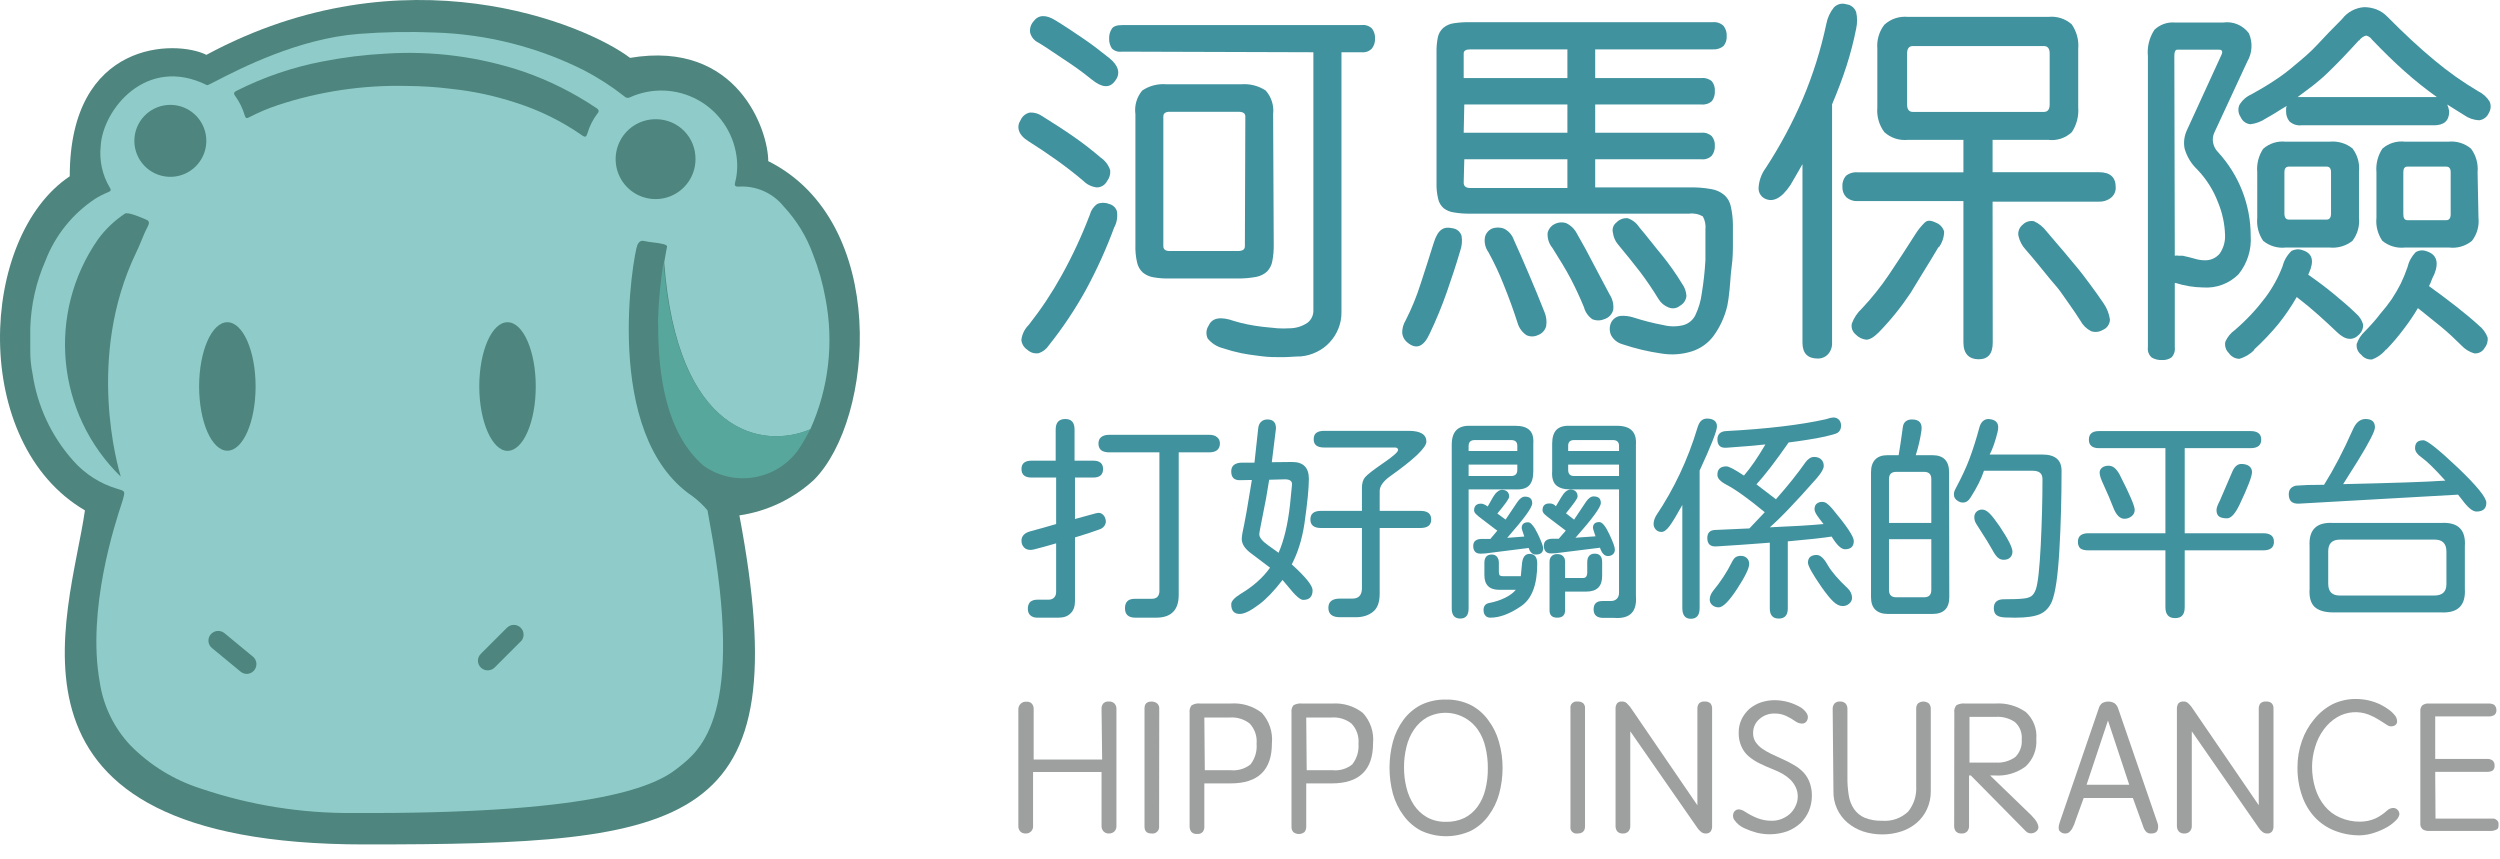
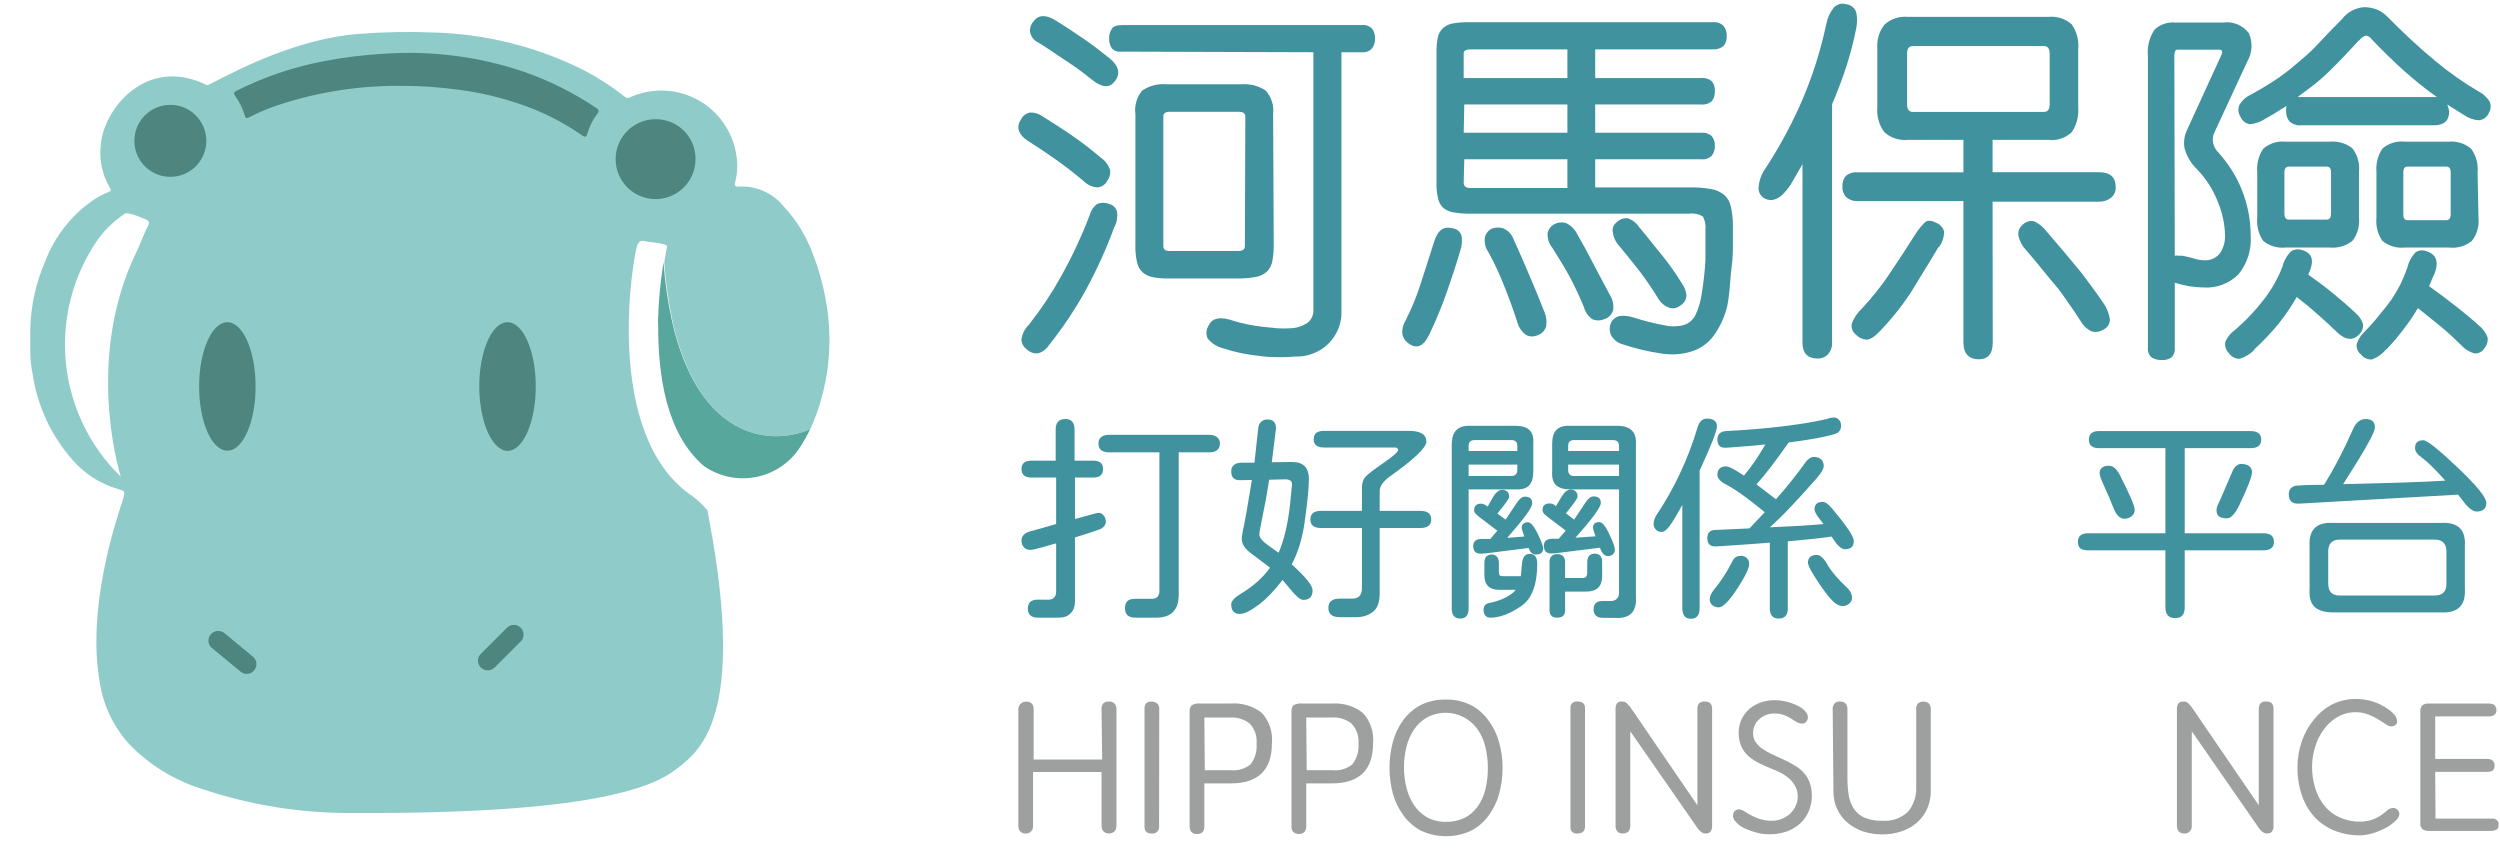
<svg xmlns="http://www.w3.org/2000/svg" width="128" height="44" viewBox="0 0 128 44" fill="none">
-   <path d="M41.666 24.576C44.776 21.466 45.554 11.36 39.334 8.25C39.334 6.695 37.779 2.03 32.259 2.963C30.005 1.253 20.73 -2.666 10.568 2.808C9.014 2.03 3.571 2.03 3.571 9.027V9.027C-1.093 12.137 -1.544 22.687 4.349 26.131C3.571 31.573 -1.093 43.235 18.662 43.235C35.447 43.235 40.889 42.458 37.857 26.388C39.279 26.179 40.606 25.548 41.666 24.576Z" fill="#4E857E" />
  <path fill-rule="evenodd" clip-rule="evenodd" d="M42.265 15.286C42.702 17.544 42.431 19.882 41.487 21.98C39.046 23.014 34.669 22.244 34.008 13.435C34.086 12.961 34.148 12.658 34.148 12.658C34.213 12.507 33.805 12.457 33.439 12.412C33.276 12.392 33.122 12.373 33.021 12.347C32.819 12.292 32.718 12.362 32.632 12.549C32.446 12.961 30.782 22.244 35.447 25.4C35.733 25.613 35.995 25.858 36.224 26.131L36.349 26.831C38.159 36.594 35.862 38.406 34.779 39.261C34.741 39.291 34.704 39.32 34.669 39.348C33.371 40.382 30.005 41.68 18.094 41.626C15.438 41.649 12.797 41.226 10.281 40.374C8.912 39.939 7.671 39.176 6.666 38.15C5.836 37.264 5.294 36.147 5.111 34.947C4.43 31.213 5.913 26.734 6.239 25.751C6.278 25.633 6.3 25.566 6.3 25.556C6.409 25.144 6.409 25.144 6.005 25.027C5.133 24.769 4.352 24.271 3.75 23.589C2.634 22.34 1.91 20.791 1.667 19.134C1.585 18.738 1.546 18.334 1.55 17.929V16.809C1.584 15.617 1.848 14.442 2.327 13.35C2.823 12.058 3.709 10.952 4.862 10.185C5.074 10.052 5.298 9.937 5.53 9.843C5.678 9.781 5.709 9.742 5.616 9.595C5.237 8.956 5.076 8.211 5.157 7.472C5.258 5.622 7.49 2.808 10.6 4.362C10.623 4.374 10.802 4.282 11.104 4.126C12.272 3.524 15.286 1.969 18.374 1.735C19.667 1.635 20.965 1.612 22.261 1.665C24.907 1.746 27.505 2.401 29.872 3.585C30.614 3.967 31.317 4.42 31.972 4.938C32.048 5.02 32.172 5.036 32.267 4.977C33.384 4.475 34.672 4.53 35.743 5.123C36.813 5.717 37.542 6.78 37.709 7.993C37.775 8.442 37.751 8.899 37.639 9.338C37.6 9.486 37.624 9.556 37.802 9.556C38.701 9.493 39.574 9.877 40.135 10.582C40.788 11.283 41.293 12.107 41.62 13.008C41.91 13.744 42.126 14.507 42.265 15.286ZM7.236 12.328C7.334 12.089 7.432 11.851 7.552 11.624C7.7 11.344 7.606 11.29 7.412 11.212C7.391 11.204 7.365 11.193 7.334 11.18C7.08 11.075 6.532 10.849 6.393 10.94C5.861 11.293 5.395 11.738 5.017 12.254C2.382 16.044 2.875 21.185 6.184 24.405C6.182 24.4 6.18 24.392 6.177 24.383C6.039 23.91 4.399 18.29 6.961 12.953C7.063 12.749 7.15 12.538 7.236 12.328Z" fill="#8FCCC9" />
  <path d="M33.698 16.685C33.698 19.165 34.086 22.182 36.03 23.853C37.601 24.957 39.768 24.585 40.881 23.021C41.105 22.688 41.305 22.34 41.48 21.98C39.054 23.014 34.662 22.244 33.97 13.428C33.812 14.416 33.718 15.413 33.69 16.413L33.698 16.685Z" fill="#57A79D" />
  <path d="M30.494 5.505C29.351 4.741 28.116 4.124 26.817 3.671C24.549 2.906 22.154 2.592 19.766 2.745C18.669 2.802 17.578 2.937 16.5 3.15C14.985 3.441 13.517 3.941 12.139 4.635C11.983 4.712 11.929 4.767 12.053 4.93C12.265 5.225 12.425 5.553 12.528 5.902C12.574 6.065 12.629 6.073 12.761 6.003C13.234 5.757 13.725 5.549 14.23 5.381C16.366 4.676 18.606 4.345 20.854 4.401C21.605 4.406 22.356 4.455 23.101 4.549C24.224 4.667 25.332 4.904 26.405 5.257C27.61 5.638 28.75 6.199 29.787 6.92C29.974 7.052 30.02 7.014 30.082 6.811C30.188 6.455 30.357 6.121 30.58 5.824C30.689 5.707 30.681 5.614 30.494 5.505Z" fill="#4E857E" />
  <path d="M33.604 6.104C32.775 6.088 32.019 6.575 31.689 7.335C31.36 8.096 31.522 8.981 32.1 9.575C32.679 10.169 33.559 10.355 34.328 10.046C35.097 9.736 35.604 8.993 35.61 8.164C35.62 7.624 35.414 7.102 35.038 6.715C34.661 6.328 34.145 6.108 33.604 6.104V6.104Z" fill="#4E857E" />
  <path d="M8.601 5.373C7.632 5.436 6.879 6.241 6.879 7.212C6.879 8.183 7.632 8.987 8.601 9.05C9.287 9.095 9.94 8.755 10.296 8.167C10.653 7.58 10.653 6.843 10.296 6.256C9.94 5.669 9.287 5.329 8.601 5.373V5.373Z" fill="#4E857E" />
  <path d="M13.017 34.318C12.935 34.421 12.814 34.487 12.682 34.501C12.551 34.514 12.419 34.473 12.318 34.388L10.856 33.182C10.752 33.1 10.686 32.979 10.673 32.847C10.66 32.716 10.701 32.584 10.786 32.483C10.962 32.274 11.272 32.243 11.486 32.413L12.947 33.618C13.16 33.792 13.191 34.105 13.017 34.318V34.318Z" fill="#4E857E" />
  <ellipse cx="11.641" cy="19.787" rx="1.446" ry="3.289" fill="#4E857E" />
  <path d="M26.662 32.84L25.325 34.178C25.128 34.37 24.814 34.37 24.617 34.178C24.523 34.086 24.47 33.959 24.47 33.828C24.47 33.696 24.523 33.57 24.617 33.478L25.954 32.141C26.15 31.945 26.466 31.945 26.662 32.141C26.857 32.336 26.857 32.653 26.662 32.848V32.84Z" fill="#4E857E" />
  <path d="M25.985 23.084C25.208 23.084 24.539 21.606 24.539 19.787C24.539 17.968 25.184 16.498 25.985 16.498C26.786 16.498 27.431 17.968 27.431 19.787C27.431 21.606 26.786 23.084 25.985 23.084Z" fill="#4E857E" />
  <path fill-rule="evenodd" clip-rule="evenodd" d="M57.083 4.153C56.811 4.526 56.422 4.495 55.901 4.075C55.381 3.655 54.984 3.375 54.486 3.049C54.312 2.934 54.145 2.821 53.985 2.713L53.985 2.713L53.985 2.713L53.985 2.713L53.985 2.713C53.69 2.514 53.42 2.332 53.173 2.186C52.962 2.089 52.805 1.904 52.745 1.68C52.712 1.477 52.769 1.27 52.901 1.113C53.157 0.755 53.53 0.732 54.028 1.035C54.525 1.338 55.046 1.688 55.489 1.991C55.933 2.294 56.368 2.629 56.811 2.986C57.254 3.344 57.402 3.764 57.083 4.153ZM56.15 9.595C56.373 9.598 56.578 9.474 56.679 9.276C56.804 9.118 56.862 8.917 56.842 8.716C56.759 8.457 56.592 8.233 56.368 8.079C55.933 7.705 55.474 7.348 54.984 7.006C54.494 6.664 53.95 6.314 53.352 5.941C53.172 5.816 52.956 5.753 52.737 5.762C52.528 5.801 52.351 5.941 52.263 6.135C52.03 6.485 52.123 6.897 52.644 7.223C53.165 7.55 53.647 7.877 54.106 8.203C54.564 8.53 55.015 8.879 55.466 9.26C55.65 9.446 55.891 9.564 56.15 9.595ZM55.606 14.827C56.167 13.79 56.653 12.715 57.06 11.608V11.624C57.188 11.372 57.232 11.086 57.184 10.807C57.123 10.623 56.97 10.484 56.78 10.442C56.589 10.362 56.373 10.362 56.181 10.442C55.992 10.574 55.857 10.77 55.8 10.994C55.393 12.064 54.91 13.103 54.354 14.104C53.864 14.99 53.302 15.835 52.675 16.631C52.463 16.838 52.328 17.113 52.294 17.408C52.315 17.611 52.426 17.794 52.597 17.906C52.753 18.053 52.969 18.12 53.18 18.084C53.395 18.013 53.579 17.87 53.701 17.68C54.416 16.785 55.053 15.83 55.606 14.827ZM56.928 2.481C57.063 2.614 57.254 2.674 57.441 2.644L67.245 2.675V15.869C67.258 16.122 67.148 16.365 66.949 16.522C66.676 16.708 66.354 16.808 66.024 16.809C65.822 16.821 65.619 16.821 65.418 16.809L64.64 16.732C64.391 16.701 64.119 16.662 63.863 16.607C63.606 16.553 63.38 16.498 63.186 16.436C62.502 16.195 62.067 16.265 61.888 16.662C61.753 16.859 61.732 17.113 61.833 17.33C62.032 17.576 62.305 17.75 62.611 17.828C62.922 17.933 63.238 18.018 63.559 18.084C63.825 18.14 64.106 18.176 64.386 18.212L64.386 18.212L64.386 18.212C64.458 18.221 64.53 18.23 64.601 18.24C64.951 18.287 65.309 18.287 65.651 18.287C65.829 18.287 66.001 18.276 66.166 18.266C66.317 18.257 66.462 18.248 66.599 18.248C66.886 18.223 67.166 18.143 67.423 18.015C67.669 17.896 67.891 17.733 68.076 17.532C68.264 17.33 68.414 17.096 68.519 16.84C68.63 16.572 68.686 16.284 68.683 15.993V2.675H69.709C69.908 2.699 70.107 2.627 70.245 2.481C70.355 2.336 70.41 2.157 70.401 1.976C70.412 1.795 70.36 1.616 70.253 1.47C70.111 1.326 69.91 1.257 69.709 1.284H57.464C57.184 1.284 57.005 1.346 56.928 1.47C56.829 1.62 56.78 1.797 56.788 1.976C56.781 2.155 56.83 2.331 56.928 2.481ZM65.215 12.533C65.22 12.81 65.197 13.086 65.145 13.357C65.112 13.559 65.02 13.745 64.881 13.894C64.727 14.037 64.535 14.134 64.329 14.174C64.016 14.233 63.699 14.261 63.381 14.259H59.905C59.619 14.266 59.333 14.246 59.05 14.197C58.85 14.164 58.662 14.078 58.506 13.948C58.36 13.811 58.259 13.632 58.218 13.435C58.152 13.145 58.123 12.847 58.133 12.549V5.847C58.073 5.412 58.2 4.971 58.483 4.635C58.848 4.388 59.288 4.276 59.727 4.316H63.544C63.987 4.278 64.431 4.39 64.803 4.635C65.097 4.966 65.236 5.407 65.184 5.847L65.215 12.533ZM63.404 5.723C63.645 5.723 63.761 5.801 63.761 5.964L63.738 12.603C63.738 12.774 63.622 12.852 63.381 12.852H59.89C59.672 12.852 59.563 12.774 59.563 12.603V5.964C59.563 5.801 59.672 5.723 59.89 5.723H63.404Z" fill="#3F929E" />
  <path fill-rule="evenodd" clip-rule="evenodd" d="M81.674 3.997V2.528H87.699C87.896 2.542 88.09 2.481 88.243 2.357C88.362 2.213 88.42 2.029 88.407 1.844C88.417 1.656 88.359 1.471 88.243 1.323C88.097 1.185 87.899 1.117 87.699 1.136H75.26C74.984 1.131 74.709 1.149 74.436 1.19C74.239 1.217 74.053 1.297 73.899 1.424C73.759 1.549 73.661 1.715 73.62 1.898C73.568 2.154 73.544 2.414 73.55 2.675V9.354C73.54 9.634 73.569 9.913 73.635 10.186C73.675 10.37 73.773 10.536 73.915 10.66C74.069 10.778 74.251 10.853 74.444 10.877C74.701 10.92 74.961 10.941 75.221 10.94H86.479C86.723 10.907 86.972 10.956 87.186 11.08C87.299 11.286 87.345 11.522 87.318 11.756V13.311C87.287 13.881 87.225 14.45 87.132 15.014C87.083 15.402 86.973 15.78 86.805 16.133C86.683 16.384 86.459 16.57 86.191 16.646C85.856 16.73 85.507 16.73 85.172 16.646C84.646 16.548 84.127 16.415 83.618 16.25C83.414 16.187 83.201 16.16 82.988 16.172C82.774 16.192 82.586 16.322 82.49 16.514C82.394 16.721 82.394 16.96 82.49 17.167C82.614 17.393 82.824 17.559 83.073 17.626C83.721 17.844 84.387 18.003 85.064 18.1C85.583 18.186 86.116 18.149 86.618 17.991C87.058 17.853 87.444 17.581 87.722 17.214C88.063 16.749 88.306 16.22 88.438 15.659C88.477 15.48 88.516 15.2 88.554 14.827C88.569 14.682 88.58 14.539 88.591 14.391V14.391V14.391V14.391V14.391V14.391L88.591 14.391V14.391C88.607 14.158 88.625 13.914 88.663 13.637C88.725 13.187 88.725 12.813 88.725 12.409V11.484C88.72 11.175 88.684 10.868 88.617 10.566C88.572 10.341 88.455 10.136 88.282 9.983C88.089 9.822 87.855 9.717 87.606 9.68C87.231 9.613 86.851 9.585 86.471 9.595H81.674V8.156H87.116C87.311 8.177 87.505 8.108 87.645 7.97C87.754 7.825 87.809 7.646 87.8 7.464C87.811 7.288 87.755 7.113 87.645 6.975C87.502 6.842 87.31 6.777 87.116 6.796H81.674V5.35H87.116C87.312 5.37 87.508 5.305 87.653 5.171C87.759 5.025 87.811 4.846 87.8 4.666C87.814 4.487 87.761 4.31 87.653 4.168C87.507 4.037 87.311 3.974 87.116 3.997H81.674ZM74.07 14.975C74.319 14.267 74.552 13.56 74.762 12.844C74.85 12.598 74.874 12.333 74.832 12.075C74.769 11.864 74.585 11.711 74.366 11.686C73.923 11.585 73.627 11.733 73.41 12.425L73.41 12.425L73.41 12.425C73.192 13.117 72.974 13.809 72.741 14.516C72.535 15.169 72.275 15.803 71.964 16.413C71.849 16.603 71.79 16.821 71.793 17.043C71.807 17.218 71.888 17.382 72.018 17.501C72.492 17.921 72.881 17.781 73.2 17.081C73.528 16.395 73.818 15.692 74.07 14.975ZM75.283 2.528C75.05 2.528 74.941 2.598 74.941 2.738V3.997H80.251V2.528H75.283ZM80.251 6.796H74.941L74.972 5.35H80.251V6.796ZM74.941 9.354C74.941 9.533 75.05 9.626 75.283 9.626H80.251V8.156H74.972L74.941 9.354ZM79.163 16.701C79.204 16.456 79.174 16.206 79.077 15.978C78.821 15.325 78.549 14.671 78.284 14.05C78.02 13.428 77.763 12.837 77.507 12.277C77.422 12.03 77.243 11.826 77.009 11.709C76.807 11.629 76.582 11.629 76.379 11.709C76.205 11.792 76.076 11.949 76.03 12.137C75.983 12.41 76.047 12.69 76.209 12.914C76.503 13.449 76.763 14.002 76.986 14.57C77.25 15.223 77.491 15.877 77.701 16.537C77.775 16.791 77.934 17.01 78.152 17.159C78.337 17.247 78.551 17.247 78.735 17.159C78.946 17.088 79.106 16.916 79.163 16.701ZM80.741 11.966C81.044 12.495 81.324 13 81.588 13.521C81.738 13.815 81.889 14.097 82.045 14.386L82.045 14.386C82.165 14.608 82.287 14.835 82.412 15.076C82.562 15.306 82.628 15.58 82.599 15.853C82.544 16.089 82.365 16.276 82.133 16.343C81.939 16.425 81.72 16.425 81.526 16.343C81.316 16.195 81.164 15.978 81.099 15.729C80.881 15.2 80.648 14.703 80.407 14.244C80.166 13.785 79.847 13.272 79.481 12.689C79.301 12.472 79.215 12.192 79.24 11.912C79.285 11.727 79.407 11.571 79.575 11.484C79.76 11.382 79.979 11.359 80.181 11.422C80.424 11.534 80.622 11.726 80.741 11.966ZM84.561 12.409C84.352 12.146 84.143 11.884 83.921 11.624C83.783 11.412 83.577 11.253 83.338 11.173C83.126 11.153 82.918 11.23 82.77 11.383C82.601 11.508 82.526 11.725 82.584 11.927C82.611 12.138 82.697 12.338 82.832 12.502C83.268 13.023 83.649 13.505 83.983 13.933C84.309 14.368 84.621 14.827 84.916 15.309C85.036 15.509 85.219 15.662 85.437 15.744C85.633 15.825 85.858 15.789 86.02 15.651C86.206 15.548 86.329 15.358 86.346 15.146C86.331 14.921 86.253 14.706 86.121 14.524C85.813 14.02 85.473 13.537 85.103 13.078C84.916 12.856 84.739 12.632 84.561 12.409Z" fill="#3F929E" />
  <path fill-rule="evenodd" clip-rule="evenodd" d="M93.802 17.54C93.815 17.76 93.739 17.975 93.592 18.139C93.455 18.283 93.263 18.363 93.064 18.357C92.55 18.357 92.286 18.084 92.286 17.54V8.405L91.975 8.949L91.672 9.47C91.213 10.155 90.77 10.388 90.335 10.155C90.145 10.047 90.031 9.843 90.039 9.626C90.058 9.252 90.188 8.892 90.412 8.592C91.146 7.467 91.781 6.281 92.309 5.047C92.829 3.815 93.23 2.537 93.507 1.229C93.564 0.919 93.698 0.628 93.895 0.382C94.058 0.209 94.307 0.145 94.533 0.219C94.768 0.244 94.966 0.406 95.038 0.631C95.097 0.902 95.097 1.183 95.038 1.455C94.91 2.104 94.744 2.745 94.541 3.375C94.331 4.028 94.082 4.681 93.802 5.342V17.54ZM102.028 17.54C102.028 18.116 101.787 18.395 101.305 18.395C100.823 18.395 100.527 18.116 100.527 17.54V10.294H95.132C94.91 10.311 94.692 10.239 94.525 10.092C94.391 9.95 94.321 9.759 94.331 9.564C94.315 9.361 94.379 9.16 94.51 9.004C94.685 8.864 94.909 8.799 95.132 8.825H100.527V7.161H97.682C97.242 7.206 96.804 7.062 96.477 6.765C96.209 6.402 96.081 5.955 96.119 5.505V2.489C96.083 2.052 96.21 1.617 96.477 1.268C96.802 0.968 97.241 0.821 97.682 0.864H104.881C105.313 0.819 105.745 0.957 106.07 1.245C106.327 1.612 106.445 2.058 106.405 2.504V5.505C106.439 5.95 106.324 6.393 106.078 6.765C105.758 7.068 105.319 7.214 104.881 7.161H102.02V8.817H107.462C108.037 8.817 108.325 9.066 108.325 9.595C108.333 9.799 108.244 9.995 108.084 10.123C107.908 10.264 107.687 10.335 107.462 10.325H102.02L102.028 17.54ZM99.54 11.857C99.536 12.152 99.438 12.438 99.26 12.673V12.634C99.014 13.053 98.756 13.471 98.488 13.907L98.488 13.907L98.488 13.907L98.488 13.907L98.487 13.907C98.272 14.257 98.05 14.617 97.822 14.998C97.341 15.721 96.795 16.398 96.189 17.019C95.932 17.276 95.722 17.392 95.551 17.392C95.343 17.369 95.15 17.273 95.007 17.12C94.845 16.987 94.77 16.774 94.813 16.568C94.922 16.272 95.101 16.005 95.334 15.791C95.841 15.252 96.304 14.672 96.718 14.057C97.192 13.357 97.643 12.658 98.078 11.974C98.211 11.764 98.367 11.571 98.545 11.398C98.677 11.266 98.863 11.274 99.112 11.398C99.32 11.474 99.479 11.645 99.54 11.857ZM104.943 2.738C104.943 2.481 104.842 2.357 104.64 2.357H97.946C97.744 2.357 97.643 2.481 97.643 2.738V5.35C97.643 5.606 97.744 5.731 97.946 5.731H104.64C104.842 5.731 104.943 5.606 104.943 5.35V2.738ZM104.142 11.328C104.391 11.442 104.607 11.616 104.772 11.834L105.441 12.619C105.593 12.789 105.735 12.963 105.882 13.141C105.99 13.272 106.1 13.406 106.218 13.544C106.498 13.871 106.747 14.197 106.996 14.539C107.244 14.871 107.478 15.197 107.695 15.519C107.873 15.771 107.987 16.061 108.03 16.366C108.021 16.601 107.875 16.809 107.656 16.895C107.478 17.001 107.262 17.024 107.065 16.957C106.83 16.837 106.637 16.647 106.513 16.413C106.342 16.149 106.156 15.861 105.93 15.55C105.863 15.457 105.798 15.363 105.733 15.269C105.581 15.048 105.427 14.825 105.231 14.601C105.041 14.386 104.87 14.174 104.699 13.962C104.617 13.862 104.536 13.761 104.453 13.661C104.419 13.619 104.385 13.578 104.352 13.537C104.133 13.272 103.925 13.019 103.722 12.79C103.53 12.586 103.398 12.334 103.341 12.059C103.311 11.854 103.391 11.647 103.551 11.515C103.703 11.355 103.926 11.284 104.142 11.328Z" fill="#3F929E" />
  <path fill-rule="evenodd" clip-rule="evenodd" d="M124.62 6.415C125.133 6.415 125.398 6.182 125.398 5.707C125.383 5.584 125.349 5.463 125.297 5.35L125.716 5.614L126.152 5.886C126.38 6.05 126.649 6.144 126.929 6.158C127.156 6.132 127.35 5.982 127.435 5.77C127.535 5.599 127.549 5.392 127.473 5.21C127.337 4.982 127.137 4.798 126.898 4.681C126.105 4.212 125.351 3.679 124.644 3.087C123.882 2.458 123.081 1.711 122.241 0.864C122.079 0.692 121.88 0.559 121.658 0.475C121.464 0.405 121.259 0.368 121.052 0.366C120.6 0.395 120.182 0.619 119.909 0.981C119.419 1.47 118.992 1.914 118.642 2.294C118.292 2.675 117.88 3.018 117.514 3.321C117.169 3.621 116.803 3.897 116.418 4.145C116.053 4.386 115.672 4.611 115.275 4.829C115.015 4.943 114.797 5.136 114.653 5.381C114.572 5.584 114.598 5.815 114.723 5.995C114.809 6.2 115 6.34 115.221 6.361C115.499 6.327 115.765 6.229 115.998 6.073L116.118 6.004L116.118 6.004C116.277 5.913 116.429 5.826 116.566 5.739L116.566 5.739L116.566 5.739L116.566 5.739L116.566 5.739L116.566 5.739L116.566 5.739L116.566 5.739C116.737 5.63 116.908 5.521 117.087 5.42C117.061 5.462 117.048 5.51 117.048 5.56V5.707C117.044 5.891 117.104 6.07 117.219 6.213C117.385 6.366 117.609 6.44 117.833 6.415H124.62ZM114.614 14.042C115.063 13.485 115.285 12.78 115.236 12.067C115.234 10.475 114.631 8.943 113.549 7.775C113.423 7.643 113.339 7.475 113.308 7.293C113.277 7.119 113.301 6.94 113.378 6.78L115.058 3.157C115.318 2.715 115.349 2.174 115.143 1.704C114.839 1.294 114.335 1.082 113.829 1.152H111.349C110.965 1.122 110.586 1.258 110.307 1.525C110.043 1.927 109.925 2.407 109.973 2.885V17.781C109.945 17.981 110.021 18.18 110.175 18.31C110.336 18.401 110.519 18.444 110.704 18.434C110.872 18.443 111.039 18.396 111.178 18.302C111.311 18.163 111.374 17.972 111.349 17.781V14.485H111.38C111.838 14.632 112.315 14.71 112.795 14.718C113.471 14.768 114.135 14.521 114.614 14.042ZM111.551 13.093C111.485 13.078 111.416 13.078 111.349 13.093L111.326 2.854C111.326 2.644 111.38 2.543 111.481 2.543H113.612C113.783 2.543 113.821 2.644 113.728 2.831L111.971 6.664C111.836 6.952 111.792 7.275 111.847 7.589C111.959 8.001 112.182 8.375 112.492 8.67C112.961 9.156 113.326 9.732 113.565 10.364C113.784 10.893 113.905 11.457 113.923 12.028C113.939 12.368 113.843 12.704 113.65 12.984C113.459 13.214 113.171 13.34 112.873 13.326C112.715 13.325 112.558 13.302 112.407 13.257C112.251 13.21 112.033 13.155 111.753 13.093C111.686 13.089 111.619 13.089 111.551 13.093ZM115.431 17.906C115.218 18.127 114.949 18.288 114.653 18.372C114.437 18.367 114.237 18.257 114.117 18.077C113.96 17.927 113.892 17.706 113.938 17.494C114.045 17.254 114.214 17.047 114.428 16.895C115.005 16.401 115.526 15.846 115.983 15.239C116.352 14.746 116.65 14.205 116.869 13.63C116.943 13.333 117.1 13.064 117.32 12.852C117.491 12.756 117.695 12.739 117.88 12.806C118.393 12.961 118.502 13.342 118.222 13.972C118.204 14.001 118.191 14.032 118.183 14.065C118.673 14.407 119.116 14.741 119.52 15.076C119.924 15.41 120.298 15.729 120.624 16.047C120.799 16.194 120.926 16.389 120.99 16.607C121.005 16.795 120.937 16.98 120.803 17.113C120.469 17.462 120.088 17.424 119.652 17.004C119.388 16.75 119.077 16.462 118.719 16.141C118.362 15.822 117.989 15.511 117.592 15.208C117.315 15.693 117 16.156 116.651 16.592C116.265 17.058 115.847 17.497 115.4 17.906H115.431ZM120.78 11.15C120.823 11.572 120.703 11.995 120.445 12.331C120.114 12.594 119.692 12.717 119.271 12.673H117.04C116.621 12.722 116.2 12.599 115.874 12.331C115.638 11.985 115.531 11.567 115.571 11.15V8.817C115.533 8.395 115.64 7.973 115.874 7.62C116.193 7.338 116.617 7.205 117.04 7.255H119.271C119.692 7.211 120.114 7.334 120.445 7.597C120.703 7.934 120.823 8.356 120.78 8.778V11.15ZM119.124 8.53C119.271 8.53 119.349 8.623 119.349 8.817V10.932C119.349 11.142 119.271 11.243 119.124 11.243H117.196C117.04 11.243 116.962 11.142 116.962 10.932V8.817C116.962 8.623 117.04 8.53 117.196 8.53H119.124ZM120.78 2.061C120.511 2.358 120.254 2.63 120.02 2.877L119.932 2.971C119.678 3.24 119.424 3.487 119.163 3.741L119.163 3.741L119.155 3.748C118.899 3.997 118.672 4.179 118.44 4.367L118.416 4.386L117.639 4.969H124.768C124.194 4.562 123.644 4.123 123.12 3.655C122.591 3.189 122.039 2.644 121.448 2.03C121.378 1.924 121.269 1.849 121.145 1.82C120.995 1.862 120.866 1.955 120.78 2.085V2.061ZM121.448 18.403C121.732 18.299 121.982 18.119 122.171 17.882V17.906C122.497 17.567 122.801 17.209 123.081 16.833C123.341 16.496 123.58 16.143 123.796 15.775C123.969 15.915 124.141 16.053 124.311 16.187L124.311 16.187L124.311 16.188L124.311 16.188C124.545 16.374 124.773 16.556 124.986 16.732C125.351 17.035 125.693 17.354 126.027 17.688C126.204 17.88 126.43 18.02 126.681 18.092C126.895 18.114 127.102 18.008 127.209 17.82C127.335 17.669 127.392 17.471 127.365 17.276C127.273 17.03 127.114 16.814 126.906 16.654C126.587 16.358 126.198 16.04 125.755 15.69C125.312 15.34 124.846 14.998 124.364 14.648C124.417 14.552 124.462 14.45 124.496 14.345C124.536 14.241 124.583 14.14 124.636 14.042C124.885 13.42 124.752 13.023 124.232 12.86C124.049 12.792 123.845 12.812 123.68 12.914C123.472 13.131 123.327 13.4 123.26 13.692C123.163 13.976 123.048 14.254 122.918 14.524C122.782 14.791 122.631 15.051 122.467 15.301C122.28 15.572 122.078 15.832 121.86 16.079C121.658 16.351 121.394 16.646 121.083 16.965C120.891 17.141 120.747 17.363 120.663 17.61C120.636 17.823 120.725 18.033 120.896 18.162C121.027 18.332 121.235 18.423 121.448 18.403ZM126.898 11.15C126.943 11.572 126.823 11.995 126.564 12.331C126.236 12.601 125.812 12.725 125.39 12.673H123.143C122.724 12.722 122.303 12.599 121.977 12.331C121.74 11.985 121.632 11.567 121.674 11.15V8.817C121.636 8.393 121.743 7.968 121.977 7.612C122.296 7.331 122.721 7.201 123.143 7.255H125.343C125.767 7.208 126.192 7.337 126.517 7.612C126.774 7.959 126.893 8.388 126.852 8.817L126.898 11.15ZM125.242 8.53C125.398 8.53 125.475 8.623 125.475 8.817V10.971C125.475 11.173 125.398 11.274 125.242 11.274H123.26C123.12 11.274 123.05 11.173 123.05 10.971V8.817C123.05 8.623 123.12 8.53 123.26 8.53H125.242Z" fill="#3F929E" />
  <g opacity="0.4">
    <path d="M56.399 36.292C56.394 36.194 56.424 36.097 56.485 36.02C56.559 35.943 56.666 35.906 56.772 35.919C56.879 35.908 56.984 35.945 57.06 36.02C57.129 36.093 57.165 36.192 57.161 36.292V42.294C57.165 42.391 57.131 42.486 57.068 42.559C56.994 42.634 56.893 42.676 56.788 42.675C56.681 42.683 56.575 42.643 56.5 42.566C56.432 42.492 56.396 42.395 56.399 42.294V39.526H52.893V42.294C52.9 42.396 52.863 42.495 52.791 42.568C52.72 42.641 52.621 42.68 52.52 42.675C52.413 42.682 52.308 42.642 52.232 42.566C52.169 42.49 52.136 42.393 52.139 42.294V36.292C52.145 36.192 52.19 36.097 52.263 36.028C52.34 35.955 52.445 35.918 52.551 35.927C52.655 35.916 52.758 35.953 52.831 36.028C52.895 36.104 52.928 36.201 52.924 36.3V38.889H56.43L56.399 36.292Z" fill="#0C0F0F" />
    <path d="M59.346 42.31C59.356 42.412 59.319 42.514 59.245 42.586C59.17 42.657 59.067 42.69 58.965 42.675C58.716 42.675 58.599 42.559 58.599 42.318V36.269C58.599 36.036 58.716 35.919 58.965 35.919C59.073 35.919 59.178 35.957 59.26 36.028C59.329 36.101 59.363 36.2 59.353 36.3L59.346 42.31Z" fill="#0C0F0F" />
    <path fill-rule="evenodd" clip-rule="evenodd" d="M61.009 36.114C60.928 36.217 60.892 36.349 60.908 36.479V42.318C60.907 42.415 60.937 42.511 60.994 42.59C61.07 42.67 61.179 42.71 61.289 42.699C61.395 42.711 61.502 42.673 61.577 42.597C61.639 42.518 61.67 42.418 61.662 42.318V40.11H63.007C64.422 40.11 65.122 39.425 65.122 38.057C65.176 37.49 64.99 36.926 64.609 36.502C64.153 36.149 63.583 35.977 63.007 36.02H61.453C61.298 36.001 61.143 36.034 61.009 36.114ZM62.992 39.433H61.686L61.662 36.736H62.968C63.335 36.71 63.697 36.821 63.987 37.047C64.245 37.326 64.373 37.702 64.337 38.081C64.37 38.459 64.259 38.837 64.026 39.138C63.733 39.368 63.362 39.475 62.992 39.433Z" fill="#0C0F0F" />
    <path fill-rule="evenodd" clip-rule="evenodd" d="M66.218 36.114C66.143 36.22 66.11 36.35 66.125 36.479V42.325C66.12 42.423 66.15 42.52 66.211 42.597C66.38 42.737 66.624 42.737 66.794 42.597C66.853 42.517 66.883 42.418 66.879 42.318V40.11H68.185C69.593 40.11 70.3 39.425 70.3 38.057C70.356 37.488 70.166 36.923 69.779 36.502C69.338 36.156 68.784 35.985 68.224 36.02H66.669C66.513 36.002 66.355 36.035 66.218 36.114ZM68.209 39.433H66.903L66.879 36.736H68.185C68.549 36.71 68.909 36.821 69.196 37.047C69.46 37.323 69.59 37.7 69.554 38.081C69.585 38.461 69.471 38.838 69.235 39.138C68.946 39.37 68.576 39.476 68.209 39.433Z" fill="#0C0F0F" />
    <path fill-rule="evenodd" clip-rule="evenodd" d="M75.307 36.098C74.91 35.904 74.473 35.808 74.032 35.818C73.591 35.807 73.154 35.9 72.757 36.09C72.397 36.275 72.086 36.541 71.847 36.868C71.605 37.2 71.426 37.575 71.318 37.972C71.085 38.848 71.085 39.77 71.318 40.646C71.431 41.046 71.616 41.423 71.863 41.758C72.1 42.083 72.408 42.349 72.764 42.535C73.574 42.908 74.505 42.908 75.314 42.535C75.672 42.35 75.981 42.084 76.216 41.758C76.462 41.426 76.644 41.052 76.753 40.654C76.872 40.218 76.933 39.768 76.932 39.317C76.933 38.864 76.871 38.414 76.745 37.979C76.635 37.58 76.451 37.206 76.201 36.875C75.968 36.55 75.662 36.283 75.307 36.098ZM74.972 41.882C74.678 42.019 74.356 42.085 74.032 42.077C73.693 42.085 73.358 42.005 73.06 41.843C72.791 41.688 72.562 41.473 72.391 41.214C72.215 40.942 72.086 40.642 72.01 40.327C71.925 39.989 71.884 39.642 71.886 39.293C71.883 38.94 71.925 38.587 72.01 38.244C72.084 37.924 72.216 37.621 72.399 37.35C72.572 37.095 72.801 36.882 73.068 36.728C73.968 36.254 75.081 36.524 75.664 37.357C75.85 37.628 75.981 37.931 76.053 38.252C76.138 38.6 76.18 38.958 76.177 39.317C76.184 39.697 76.139 40.076 76.045 40.444C75.968 40.758 75.831 41.053 75.641 41.315C75.466 41.554 75.237 41.748 74.972 41.882Z" fill="#0C0F0F" />
    <path d="M81.153 42.31C81.153 42.551 81.021 42.675 80.764 42.675C80.665 42.692 80.565 42.659 80.494 42.588C80.423 42.517 80.39 42.416 80.407 42.318V36.269C80.393 36.171 80.427 36.073 80.497 36.004C80.568 35.935 80.667 35.903 80.764 35.919C80.867 35.91 80.969 35.937 81.052 35.997C81.126 36.067 81.164 36.167 81.153 36.269V42.31Z" fill="#0C0F0F" />
    <path d="M83.47 42.294C83.473 42.393 83.439 42.49 83.377 42.566C83.301 42.642 83.196 42.682 83.089 42.675C82.982 42.683 82.877 42.643 82.801 42.566C82.744 42.487 82.714 42.392 82.716 42.294V36.292C82.712 36.197 82.736 36.102 82.786 36.02C82.85 35.943 82.95 35.904 83.05 35.919C83.139 35.913 83.226 35.944 83.291 36.005L83.462 36.191L86.906 41.229V36.292C86.901 36.196 86.928 36.1 86.984 36.02C87.062 35.943 87.171 35.906 87.279 35.919C87.386 35.909 87.493 35.943 87.575 36.012C87.637 36.092 87.667 36.192 87.66 36.292V42.302C87.665 42.395 87.64 42.487 87.59 42.566C87.526 42.645 87.427 42.685 87.326 42.675C87.24 42.677 87.157 42.646 87.093 42.59C87.019 42.534 86.956 42.465 86.906 42.388L83.47 37.443V42.294Z" fill="#0C0F0F" />
    <path d="M89.76 37.529C89.752 37.691 89.796 37.851 89.884 37.987C89.972 38.117 90.083 38.23 90.21 38.322C90.358 38.425 90.514 38.516 90.677 38.594L91.213 38.842C91.438 38.94 91.656 39.051 91.866 39.177C92.048 39.281 92.213 39.412 92.356 39.565C92.489 39.715 92.592 39.889 92.659 40.078C92.735 40.293 92.772 40.52 92.768 40.747C92.768 41.014 92.715 41.278 92.613 41.525C92.513 41.758 92.368 41.97 92.185 42.147C91.989 42.324 91.763 42.463 91.516 42.559C91.244 42.656 90.958 42.708 90.669 42.714C90.428 42.719 90.188 42.693 89.954 42.636C89.738 42.579 89.527 42.504 89.324 42.411C89.107 42.318 88.92 42.164 88.788 41.968C88.71 41.844 88.71 41.687 88.788 41.563C88.845 41.483 88.938 41.436 89.036 41.439C89.145 41.453 89.25 41.493 89.34 41.556C89.536 41.684 89.744 41.794 89.962 41.882C90.209 41.981 90.473 42.029 90.739 42.022C90.904 42.022 91.068 41.99 91.221 41.929C91.375 41.868 91.517 41.781 91.641 41.672C91.762 41.561 91.86 41.426 91.929 41.276C92.006 41.121 92.046 40.951 92.045 40.778C92.047 40.611 92.01 40.446 91.936 40.296C91.867 40.151 91.772 40.02 91.656 39.907C91.538 39.797 91.408 39.7 91.268 39.62C91.132 39.543 90.992 39.475 90.848 39.418C90.584 39.317 90.343 39.208 90.117 39.099C89.907 39 89.711 38.875 89.534 38.726C89.373 38.588 89.246 38.415 89.161 38.22C89.061 37.998 89.014 37.756 89.021 37.513C89.017 37.271 89.071 37.031 89.176 36.813C89.275 36.612 89.413 36.433 89.581 36.285C89.757 36.141 89.957 36.031 90.171 35.958C90.395 35.886 90.629 35.849 90.864 35.849C91.103 35.851 91.341 35.885 91.571 35.95C91.777 36.01 91.975 36.094 92.162 36.199C92.305 36.279 92.425 36.394 92.512 36.533C92.582 36.648 92.582 36.792 92.512 36.907C92.461 36.999 92.361 37.054 92.255 37.047C92.141 37.042 92.03 37.005 91.936 36.938C91.785 36.829 91.624 36.736 91.454 36.658C91.27 36.571 91.067 36.528 90.864 36.533C90.578 36.523 90.299 36.623 90.086 36.813C89.875 36.99 89.755 37.253 89.76 37.529Z" fill="#0C0F0F" />
    <path d="M93.833 36.292C93.829 36.193 93.863 36.096 93.927 36.02C93.999 35.945 94.103 35.907 94.207 35.919C94.312 35.91 94.417 35.947 94.494 36.02C94.558 36.096 94.591 36.193 94.588 36.292V39.83C94.585 40.129 94.609 40.428 94.657 40.724C94.693 40.971 94.783 41.208 94.922 41.416C95.058 41.614 95.246 41.77 95.466 41.867C95.75 41.979 96.055 42.032 96.36 42.022C96.848 42.063 97.331 41.897 97.689 41.563C97.99 41.197 98.139 40.73 98.109 40.257V36.292C98.103 36.194 98.134 36.097 98.195 36.02C98.36 35.886 98.597 35.886 98.762 36.02C98.826 36.096 98.86 36.193 98.856 36.292V40.498C98.861 40.82 98.795 41.139 98.661 41.431C98.538 41.7 98.358 41.939 98.133 42.131C97.904 42.325 97.64 42.473 97.355 42.566C97.037 42.671 96.703 42.724 96.368 42.722C96.032 42.723 95.699 42.67 95.38 42.566C95.097 42.469 94.834 42.322 94.603 42.131C94.124 41.726 93.855 41.126 93.872 40.498L93.833 36.292Z" fill="#0C0F0F" />
-     <path fill-rule="evenodd" clip-rule="evenodd" d="M100.17 36.106C100.082 36.209 100.042 36.345 100.061 36.479L100.053 42.294C100.051 42.392 100.081 42.487 100.138 42.566C100.218 42.646 100.329 42.686 100.442 42.675C100.546 42.682 100.649 42.642 100.722 42.566C100.784 42.49 100.817 42.393 100.815 42.294V39.705H100.908L103.707 42.543C103.779 42.626 103.885 42.671 103.995 42.667C104.103 42.665 104.206 42.62 104.282 42.543C104.332 42.496 104.362 42.432 104.368 42.364C104.366 42.297 104.35 42.231 104.321 42.17C104.287 42.092 104.243 42.018 104.189 41.952L104.002 41.742L101.895 39.705H102.152C102.708 39.74 103.259 39.578 103.707 39.247C104.097 38.887 104.301 38.368 104.259 37.84C104.306 37.32 104.108 36.808 103.722 36.456C103.269 36.138 102.72 35.984 102.168 36.02H100.613C100.46 36.004 100.306 36.034 100.17 36.106ZM102.175 39.044H100.838V36.704H102.175C102.525 36.679 102.873 36.772 103.163 36.969C103.415 37.194 103.544 37.526 103.513 37.863C103.54 38.198 103.418 38.528 103.178 38.765C102.886 38.97 102.532 39.069 102.175 39.044Z" fill="#0C0F0F" />
-     <path fill-rule="evenodd" clip-rule="evenodd" d="M106.288 41.952L106.685 40.856H109.203L109.732 42.318C109.759 42.416 109.81 42.507 109.88 42.582C109.949 42.652 110.046 42.687 110.144 42.675C110.315 42.675 110.416 42.621 110.463 42.52C110.509 42.394 110.509 42.256 110.463 42.131L108.442 36.253C108.408 36.155 108.346 36.068 108.263 36.005C108.066 35.891 107.822 35.891 107.625 36.005C107.547 36.069 107.49 36.156 107.462 36.253L105.456 42.108C105.384 42.325 105.384 42.473 105.456 42.551C105.529 42.636 105.639 42.683 105.752 42.675C105.819 42.675 105.884 42.653 105.938 42.613C105.995 42.563 106.045 42.506 106.086 42.442C106.127 42.369 106.163 42.294 106.195 42.217L106.288 41.952ZM107.928 36.891L109.017 40.18H106.832L107.928 36.891Z" fill="#0C0F0F" />
    <path d="M112.22 42.294C112.224 42.395 112.187 42.493 112.119 42.566C112.044 42.643 111.939 42.683 111.831 42.675C111.727 42.682 111.624 42.642 111.551 42.566C111.489 42.49 111.456 42.393 111.458 42.294V36.292C111.454 36.197 111.479 36.102 111.528 36.02C111.595 35.946 111.693 35.908 111.792 35.919C111.882 35.91 111.97 35.941 112.033 36.005C112.096 36.061 112.154 36.124 112.204 36.191L115.649 41.229V36.292C115.643 36.196 115.671 36.1 115.726 36.02C115.804 35.943 115.913 35.906 116.022 35.919C116.129 35.907 116.236 35.941 116.317 36.013C116.382 36.091 116.413 36.191 116.403 36.292V42.302C116.407 42.395 116.382 42.487 116.333 42.566C116.269 42.646 116.169 42.687 116.068 42.675C115.983 42.674 115.901 42.644 115.835 42.59C115.761 42.534 115.698 42.465 115.649 42.388L112.22 37.443V42.294Z" fill="#0C0F0F" />
    <path d="M120.842 42.769C120.392 42.775 119.946 42.693 119.528 42.528C119.145 42.377 118.799 42.144 118.517 41.843C118.224 41.526 118.002 41.149 117.864 40.739C117.702 40.269 117.623 39.775 117.631 39.278C117.63 38.822 117.706 38.37 117.857 37.941C117.995 37.538 118.205 37.163 118.478 36.837C118.734 36.514 119.055 36.25 119.419 36.059C119.797 35.876 120.212 35.783 120.632 35.787C120.854 35.788 121.076 35.815 121.293 35.865C121.491 35.912 121.684 35.98 121.868 36.067C122.029 36.146 122.183 36.239 122.327 36.347C122.451 36.439 122.561 36.549 122.653 36.673C122.712 36.766 122.739 36.875 122.731 36.984C122.72 37.035 122.693 37.082 122.653 37.116C122.605 37.157 122.545 37.181 122.482 37.186C122.382 37.201 122.281 37.173 122.202 37.109L121.798 36.852C121.633 36.748 121.458 36.66 121.277 36.588C120.752 36.386 120.163 36.431 119.676 36.712C119.401 36.875 119.163 37.092 118.976 37.35C118.776 37.622 118.626 37.927 118.533 38.252C118.433 38.574 118.38 38.909 118.377 39.247C118.376 39.632 118.433 40.014 118.548 40.382C118.649 40.709 118.813 41.012 119.03 41.276C119.239 41.53 119.506 41.73 119.808 41.859C120.134 42.002 120.486 42.074 120.842 42.069C121.109 42.068 121.374 42.013 121.619 41.906C121.838 41.801 122.039 41.665 122.218 41.501C122.314 41.405 122.448 41.357 122.583 41.369C122.669 41.387 122.744 41.437 122.793 41.509C122.834 41.568 122.853 41.64 122.848 41.711C122.82 41.818 122.764 41.914 122.684 41.991C122.553 42.122 122.407 42.237 122.249 42.333C122.047 42.45 121.833 42.547 121.612 42.621C121.364 42.71 121.105 42.76 120.842 42.769Z" fill="#0C0F0F" />
    <path d="M124.698 41.913H127.45H127.699C127.762 41.931 127.819 41.966 127.862 42.014C127.909 42.065 127.931 42.133 127.925 42.201C127.925 42.341 127.925 42.426 127.823 42.473C127.716 42.528 127.594 42.553 127.474 42.543H124.364C124.249 42.551 124.134 42.521 124.037 42.458C123.947 42.374 123.904 42.252 123.921 42.131V36.432C123.908 36.316 123.944 36.201 124.022 36.114C124.12 36.041 124.242 36.008 124.364 36.02H127.404C127.509 36.014 127.615 36.038 127.707 36.09C127.778 36.16 127.817 36.255 127.816 36.355C127.826 36.453 127.785 36.55 127.707 36.611C127.615 36.663 127.509 36.688 127.404 36.681H124.683V38.858H127.31C127.42 38.846 127.53 38.874 127.621 38.936C127.694 39.007 127.731 39.107 127.722 39.208C127.731 39.302 127.693 39.395 127.621 39.457C127.525 39.505 127.418 39.526 127.31 39.519H124.683L124.698 41.913Z" fill="#0C0F0F" />
  </g>
  <path d="M56.106 26.281C56.166 26.266 56.211 26.258 56.241 26.258C56.338 26.258 56.417 26.292 56.477 26.359C56.544 26.419 56.589 26.505 56.611 26.618C56.634 26.715 56.615 26.812 56.555 26.91C56.495 26.999 56.413 27.063 56.308 27.1C55.941 27.235 55.518 27.374 55.039 27.516V30.783C55.039 31.052 54.965 31.258 54.815 31.4C54.673 31.55 54.467 31.625 54.197 31.625H53.108C52.959 31.625 52.839 31.584 52.749 31.501C52.667 31.427 52.626 31.314 52.626 31.165C52.626 31.015 52.667 30.899 52.749 30.817C52.839 30.742 52.959 30.704 53.108 30.704H53.681C53.808 30.704 53.906 30.667 53.973 30.592C54.04 30.525 54.074 30.431 54.074 30.311V27.819C53.587 27.961 53.206 28.066 52.929 28.133C52.854 28.148 52.798 28.156 52.76 28.156C52.618 28.156 52.506 28.111 52.423 28.021C52.341 27.931 52.3 27.819 52.3 27.684C52.3 27.445 52.453 27.284 52.76 27.201L53.411 27.022C53.509 26.992 53.614 26.962 53.726 26.932C53.838 26.902 53.954 26.868 54.074 26.831V24.451H52.816C52.472 24.451 52.3 24.305 52.3 24.013C52.3 23.729 52.472 23.586 52.816 23.586H54.051V21.992C54.051 21.633 54.216 21.453 54.545 21.453C54.86 21.453 55.017 21.633 55.017 21.992V23.586H55.971C56.308 23.586 56.477 23.729 56.477 24.013C56.477 24.305 56.308 24.451 55.971 24.451H55.039V26.573L56.106 26.281ZM61.91 22.262C62.09 22.262 62.225 22.303 62.315 22.385C62.412 22.46 62.46 22.568 62.46 22.711C62.46 22.853 62.412 22.965 62.315 23.047C62.225 23.122 62.09 23.16 61.91 23.16H60.35V30.457C60.35 31.236 59.964 31.625 59.193 31.625H58.127C57.775 31.625 57.599 31.464 57.599 31.142C57.599 30.82 57.764 30.659 58.093 30.659H58.969C59.096 30.659 59.193 30.626 59.261 30.558C59.328 30.483 59.362 30.386 59.362 30.266V23.16H56.791C56.611 23.16 56.473 23.122 56.375 23.047C56.286 22.965 56.241 22.853 56.241 22.711C56.241 22.568 56.286 22.46 56.375 22.385C56.473 22.303 56.611 22.262 56.791 22.262H61.91Z" fill="#3F929E" />
  <path d="M63.477 31.434C63.185 31.434 63.039 31.269 63.039 30.94C63.039 30.783 63.197 30.607 63.511 30.412C64.162 30.023 64.667 29.574 65.026 29.065L64.016 28.302C63.724 28.077 63.578 27.841 63.578 27.594C63.578 27.46 63.623 27.194 63.713 26.797C63.765 26.558 63.866 25.978 64.016 25.057L64.095 24.574L63.488 24.585C63.189 24.593 63.039 24.443 63.039 24.137C63.039 23.852 63.215 23.702 63.567 23.687H64.229L64.42 21.936C64.435 21.786 64.484 21.674 64.566 21.599C64.648 21.517 64.757 21.476 64.892 21.476C65.184 21.476 65.33 21.629 65.33 21.936L65.116 23.665L66.138 23.654C66.722 23.646 67.014 23.934 67.014 24.518C67.014 24.99 66.939 25.749 66.789 26.797C66.669 27.598 66.452 28.298 66.138 28.897C66.849 29.54 67.204 29.982 67.204 30.221C67.204 30.551 67.044 30.715 66.722 30.715C66.572 30.715 66.321 30.495 65.969 30.053L65.666 29.694C65.24 30.248 64.843 30.663 64.476 30.94C64.042 31.269 63.709 31.434 63.477 31.434ZM68.608 31.602C68.211 31.602 68.013 31.442 68.013 31.12C68.013 30.805 68.211 30.648 68.608 30.648H69.248C69.555 30.648 69.716 30.483 69.731 30.154V27.033H67.631C67.272 27.033 67.092 26.887 67.092 26.595C67.092 26.303 67.272 26.157 67.631 26.157H69.731V24.979C69.731 24.747 69.783 24.567 69.888 24.44C70 24.305 70.307 24.065 70.808 23.721C71.325 23.369 71.583 23.141 71.583 23.036C71.583 22.999 71.568 22.969 71.538 22.946C71.508 22.924 71.475 22.913 71.437 22.913H67.799C67.44 22.913 67.261 22.774 67.261 22.497C67.261 22.348 67.302 22.239 67.384 22.172C67.474 22.097 67.612 22.059 67.799 22.059H72.122C72.728 22.059 73.031 22.243 73.031 22.61C73.031 22.916 72.403 23.515 71.145 24.406C70.823 24.645 70.655 24.881 70.64 25.113V26.157H72.728C73.095 26.157 73.278 26.303 73.278 26.595C73.278 26.887 73.095 27.033 72.728 27.033H70.64V30.39C70.64 30.817 70.535 31.12 70.326 31.299C70.094 31.501 69.79 31.602 69.416 31.602H68.608ZM65.464 28.302C65.741 27.666 65.936 26.85 66.048 25.854L66.149 24.832C66.172 24.638 66.052 24.541 65.79 24.541L64.982 24.563C64.884 25.207 64.764 25.865 64.622 26.539C64.525 27.011 64.476 27.284 64.476 27.359C64.476 27.523 64.637 27.718 64.959 27.942L65.464 28.302Z" fill="#3F929E" />
  <path d="M78.505 24.125C78.505 24.462 78.434 24.705 78.292 24.855C78.15 25.005 77.914 25.072 77.585 25.057H75.193V31.153C75.193 31.498 75.051 31.67 74.766 31.67C74.475 31.67 74.329 31.498 74.329 31.153V22.778C74.329 22.434 74.407 22.183 74.564 22.026C74.722 21.861 74.969 21.786 75.305 21.801H77.585C77.921 21.801 78.165 21.876 78.314 22.026C78.464 22.168 78.528 22.4 78.505 22.722V24.125ZM83.759 30.525C83.819 31.325 83.449 31.696 82.648 31.636H82.087C81.757 31.636 81.593 31.49 81.593 31.198C81.593 30.914 81.742 30.772 82.042 30.772H82.468C82.603 30.772 82.708 30.734 82.782 30.659C82.857 30.584 82.895 30.48 82.895 30.345V25.057H80.391C80.062 25.057 79.819 24.982 79.661 24.832C79.512 24.683 79.448 24.447 79.471 24.125V22.722C79.471 22.392 79.545 22.153 79.695 22.003C79.845 21.854 80.077 21.786 80.391 21.801H82.794C83.138 21.801 83.389 21.88 83.546 22.037C83.711 22.194 83.782 22.441 83.759 22.778V30.525ZM75.193 23.092H77.686V22.823C77.686 22.628 77.581 22.531 77.371 22.531H75.507C75.298 22.531 75.193 22.632 75.193 22.834V23.092ZM82.895 22.834C82.895 22.632 82.79 22.531 82.581 22.531H80.593C80.391 22.531 80.29 22.628 80.29 22.823V23.092H82.895V22.834ZM77.371 24.372C77.581 24.372 77.686 24.267 77.686 24.058V23.788H75.193V24.372H77.371ZM82.895 23.788H80.29V24.058C80.29 24.267 80.391 24.372 80.593 24.372H82.895V23.788ZM79.437 28.335C79.317 28.343 79.22 28.313 79.145 28.245C79.078 28.171 79.044 28.07 79.044 27.942C79.044 27.703 79.197 27.583 79.504 27.583H79.819V27.572L80.167 27.168L79.381 26.573C79.239 26.468 79.134 26.382 79.066 26.314C79.007 26.247 78.977 26.183 78.977 26.124C78.977 25.892 79.096 25.776 79.336 25.776C79.456 25.776 79.553 25.813 79.628 25.888L79.661 25.922L79.942 25.45C80.092 25.195 80.249 25.068 80.414 25.068C80.526 25.068 80.612 25.098 80.672 25.158C80.739 25.218 80.773 25.304 80.773 25.416C80.773 25.469 80.728 25.558 80.638 25.686C80.548 25.813 80.395 26.011 80.178 26.281L80.593 26.606L81.2 25.697C81.327 25.51 81.458 25.416 81.593 25.416C81.84 25.416 81.963 25.529 81.963 25.753C81.963 25.963 81.529 26.558 80.661 27.538L80.717 27.527L81.694 27.46L81.66 27.37C81.593 27.168 81.559 27.055 81.559 27.033C81.559 26.831 81.667 26.73 81.884 26.73C82.034 26.73 82.206 26.939 82.401 27.359C82.588 27.755 82.681 28.014 82.681 28.133C82.681 28.238 82.648 28.32 82.581 28.38C82.513 28.44 82.427 28.47 82.322 28.47C82.15 28.47 82.015 28.328 81.918 28.043L79.661 28.324L79.437 28.335ZM78.236 26.741C78.311 26.741 78.385 26.79 78.46 26.887C78.543 26.977 78.636 27.13 78.741 27.347C78.921 27.729 79.01 27.969 79.01 28.066C79.01 28.283 78.887 28.392 78.64 28.392C78.46 28.392 78.337 28.279 78.269 28.055L76.058 28.335L75.822 28.347C75.702 28.354 75.605 28.324 75.53 28.257C75.463 28.182 75.429 28.081 75.429 27.954C75.429 27.834 75.466 27.744 75.541 27.684C75.616 27.624 75.721 27.594 75.856 27.594H76.305L76.316 27.583L76.664 27.168L76.552 27.089L75.889 26.584C75.747 26.479 75.642 26.393 75.575 26.326C75.507 26.258 75.474 26.195 75.474 26.135C75.474 25.903 75.594 25.787 75.833 25.787C75.923 25.787 76.035 25.835 76.17 25.933L76.451 25.439C76.518 25.326 76.589 25.24 76.664 25.181C76.746 25.113 76.825 25.079 76.9 25.079C77.012 25.079 77.102 25.11 77.169 25.169C77.236 25.229 77.27 25.315 77.27 25.428C77.27 25.525 77.068 25.813 76.664 26.292L77.091 26.606V26.595L77.686 25.708C77.813 25.521 77.944 25.428 78.078 25.428C78.325 25.428 78.449 25.54 78.449 25.764C78.449 25.877 78.348 26.071 78.146 26.348C77.951 26.618 77.626 27.014 77.169 27.538L78.045 27.471C77.955 27.209 77.91 27.067 77.91 27.044C77.91 26.842 78.019 26.741 78.236 26.741ZM82.03 29.492C82.03 30.023 81.761 30.289 81.222 30.289H80.133V31.243C80.133 31.498 79.998 31.625 79.729 31.625C79.467 31.625 79.336 31.498 79.336 31.243V28.762C79.336 28.642 79.37 28.549 79.437 28.481C79.504 28.406 79.602 28.369 79.729 28.369C79.856 28.369 79.953 28.403 80.021 28.47C80.096 28.537 80.133 28.635 80.133 28.762V29.593H81.042C81.117 29.593 81.17 29.574 81.2 29.537C81.237 29.499 81.259 29.439 81.267 29.357V28.784C81.267 28.65 81.297 28.545 81.357 28.47C81.424 28.388 81.521 28.347 81.649 28.347C81.903 28.347 82.03 28.492 82.03 28.784V29.492ZM78.314 28.358C78.576 28.358 78.707 28.526 78.707 28.863C78.707 29.933 78.434 30.656 77.888 31.03C77.311 31.427 76.784 31.625 76.305 31.625C76.192 31.625 76.106 31.587 76.046 31.513C75.987 31.445 75.957 31.348 75.957 31.221C75.957 31.131 75.983 31.052 76.035 30.985C76.088 30.925 76.159 30.888 76.249 30.873C76.555 30.813 76.829 30.723 77.068 30.603C77.308 30.483 77.487 30.349 77.607 30.199H76.765C76.256 30.199 76.001 29.948 76.001 29.447V28.818C76.001 28.683 76.031 28.579 76.091 28.504C76.159 28.429 76.252 28.392 76.372 28.392C76.492 28.392 76.582 28.429 76.641 28.504C76.709 28.579 76.742 28.683 76.742 28.818V29.29C76.742 29.364 76.757 29.421 76.787 29.458C76.825 29.488 76.885 29.503 76.967 29.503H77.865C77.895 29.218 77.914 29.024 77.921 28.919C77.944 28.545 78.075 28.358 78.314 28.358Z" fill="#3F929E" />
  <path d="M91.074 31.67C90.767 31.67 90.614 31.498 90.614 31.153V27.785L90.311 27.808C89.555 27.867 88.747 27.924 87.886 27.976C87.572 27.998 87.414 27.856 87.414 27.549C87.414 27.28 87.549 27.142 87.819 27.134L89.57 27.055L90.356 26.225C89.525 25.536 88.866 25.065 88.38 24.81C88.081 24.653 87.931 24.488 87.931 24.316C87.931 24.166 87.968 24.058 88.043 23.991C88.118 23.916 88.234 23.878 88.391 23.878C88.518 23.878 88.818 24.035 89.289 24.35C89.633 23.953 90 23.422 90.389 22.756C89.918 22.808 89.252 22.864 88.391 22.924C88.084 22.946 87.931 22.804 87.931 22.497C87.931 22.37 87.968 22.269 88.043 22.194C88.118 22.119 88.23 22.078 88.38 22.071C90.483 21.958 92.186 21.756 93.488 21.464L93.713 21.397C93.787 21.382 93.84 21.375 93.87 21.375C93.982 21.375 94.076 21.412 94.15 21.487C94.225 21.562 94.263 21.666 94.263 21.801C94.263 21.958 94.203 22.078 94.083 22.16C94.016 22.205 93.802 22.269 93.443 22.351C93.241 22.396 92.957 22.449 92.59 22.509C92.223 22.568 91.886 22.617 91.579 22.654C90.906 23.62 90.356 24.335 89.929 24.799L90.928 25.562C91.542 24.866 92.047 24.234 92.444 23.665C92.579 23.485 92.725 23.395 92.882 23.395C93.031 23.395 93.151 23.437 93.241 23.519C93.331 23.601 93.376 23.714 93.376 23.856C93.376 23.998 93.256 24.208 93.017 24.485C92.463 25.113 92.006 25.615 91.647 25.989C91.295 26.363 90.951 26.7 90.614 26.999C91.834 26.947 92.751 26.891 93.365 26.831L93.14 26.539C92.983 26.337 92.904 26.183 92.904 26.079C92.904 25.951 92.938 25.858 93.005 25.798C93.08 25.731 93.174 25.697 93.286 25.697C93.383 25.697 93.466 25.723 93.533 25.776C93.608 25.828 93.698 25.914 93.802 26.034C94.543 26.917 94.914 27.471 94.914 27.695C94.914 27.98 94.764 28.122 94.465 28.122C94.27 28.122 94.042 27.905 93.78 27.471C93.368 27.538 92.62 27.621 91.535 27.718V31.153C91.535 31.498 91.381 31.67 91.074 31.67ZM86.572 31.681C86.28 31.681 86.135 31.498 86.135 31.131V25.854C85.85 26.371 85.633 26.73 85.483 26.932C85.334 27.134 85.195 27.235 85.068 27.235C84.948 27.235 84.851 27.194 84.776 27.112C84.701 27.029 84.664 26.936 84.664 26.831C84.664 26.689 84.709 26.543 84.798 26.393C85.719 25.016 86.419 23.53 86.898 21.936C86.95 21.756 87.014 21.629 87.089 21.554C87.171 21.472 87.276 21.431 87.403 21.431C87.56 21.431 87.684 21.464 87.774 21.532C87.863 21.599 87.908 21.7 87.908 21.835C87.908 22.059 87.613 22.812 87.021 24.092V31.131C87.021 31.498 86.872 31.681 86.572 31.681ZM94.341 31.03C94.184 31.03 94.023 30.951 93.859 30.794C93.694 30.637 93.492 30.386 93.252 30.042C92.796 29.383 92.567 28.971 92.567 28.807C92.567 28.68 92.605 28.582 92.68 28.515C92.762 28.448 92.871 28.414 93.005 28.414C93.103 28.414 93.196 28.455 93.286 28.537C93.376 28.612 93.473 28.743 93.578 28.93C93.772 29.267 94.117 29.668 94.611 30.132C94.753 30.274 94.824 30.435 94.824 30.614C94.824 30.727 94.775 30.824 94.678 30.906C94.588 30.989 94.476 31.03 94.341 31.03ZM87.998 31.097C87.863 31.097 87.751 31.056 87.661 30.974C87.579 30.899 87.538 30.809 87.538 30.704C87.538 30.547 87.598 30.394 87.718 30.244C88.099 29.78 88.413 29.301 88.66 28.807C88.72 28.68 88.784 28.59 88.851 28.537C88.926 28.485 89.02 28.459 89.132 28.459C89.252 28.459 89.353 28.496 89.435 28.571C89.517 28.646 89.559 28.747 89.559 28.874C89.559 29.091 89.357 29.51 88.952 30.132C88.533 30.775 88.215 31.097 87.998 31.097Z" fill="#3F929E" />
-   <path d="M102.667 31.614C102.457 31.606 102.308 31.565 102.218 31.49C102.128 31.415 102.083 31.299 102.083 31.142C102.083 30.835 102.255 30.682 102.599 30.682C103.063 30.682 103.389 30.671 103.576 30.648C103.763 30.633 103.906 30.592 104.003 30.525C104.1 30.457 104.179 30.337 104.239 30.165C104.343 29.858 104.426 29.11 104.486 27.92C104.545 26.73 104.575 25.6 104.575 24.529C104.575 24.245 104.411 24.103 104.081 24.103H101.578C101.451 24.5 101.222 24.956 100.893 25.473C100.788 25.645 100.657 25.731 100.5 25.731C100.418 25.731 100.339 25.708 100.264 25.663C100.115 25.581 100.04 25.465 100.04 25.315C100.04 25.218 100.07 25.117 100.13 25.012C100.444 24.421 100.676 23.923 100.826 23.519C101.013 23.025 101.189 22.471 101.353 21.857C101.391 21.73 101.447 21.633 101.522 21.566C101.604 21.491 101.701 21.453 101.814 21.453C101.843 21.453 101.896 21.461 101.971 21.476C102.195 21.528 102.308 21.663 102.308 21.88C102.308 21.955 102.296 22.037 102.274 22.127C102.221 22.344 102.158 22.561 102.083 22.778C102.008 22.988 101.937 23.152 101.87 23.272H104.564C105.223 23.272 105.552 23.549 105.552 24.103C105.552 25.51 105.515 26.868 105.44 28.178C105.365 29.48 105.238 30.352 105.058 30.794C104.923 31.108 104.718 31.325 104.441 31.445C104.164 31.565 103.745 31.625 103.183 31.625C102.959 31.625 102.787 31.621 102.667 31.614ZM96.66 31.434C96.376 31.434 96.159 31.359 96.009 31.209C95.867 31.067 95.796 30.854 95.796 30.57V24.181C95.796 23.897 95.867 23.68 96.009 23.53C96.151 23.381 96.361 23.306 96.638 23.306H97.21C97.27 22.969 97.341 22.494 97.424 21.88C97.439 21.745 97.487 21.644 97.57 21.577C97.652 21.509 97.761 21.476 97.895 21.476C98.27 21.476 98.43 21.666 98.378 22.048C98.318 22.467 98.221 22.887 98.086 23.306H98.939C99.508 23.306 99.793 23.598 99.793 24.181L99.804 30.57C99.804 31.146 99.516 31.434 98.939 31.434H96.66ZM98.883 24.529C98.883 24.282 98.76 24.159 98.513 24.159H97.087C96.84 24.159 96.716 24.282 96.716 24.529V26.775H98.883V24.529ZM102.588 28.661C102.468 28.661 102.364 28.62 102.274 28.537C102.184 28.448 102.094 28.317 102.004 28.145C101.862 27.89 101.653 27.549 101.376 27.123L101.219 26.876C101.181 26.823 101.147 26.76 101.117 26.685C101.095 26.61 101.084 26.547 101.084 26.494C101.084 26.367 101.121 26.27 101.196 26.202C101.271 26.127 101.368 26.09 101.488 26.09C101.608 26.09 101.735 26.157 101.87 26.292C102.004 26.427 102.177 26.648 102.386 26.954C102.82 27.606 103.037 28.036 103.037 28.245C103.037 28.373 102.996 28.474 102.914 28.549C102.839 28.623 102.73 28.661 102.588 28.661ZM98.513 30.581C98.76 30.581 98.883 30.457 98.883 30.21V27.606H96.716V30.21C96.716 30.457 96.84 30.581 97.087 30.581H98.513Z" fill="#3F929E" />
  <path d="M115.876 27.302C116.243 27.302 116.426 27.448 116.426 27.74C116.426 28.032 116.243 28.178 115.876 28.178H111.857V31.086C111.857 31.28 111.816 31.423 111.733 31.513C111.658 31.602 111.535 31.647 111.363 31.647C111.033 31.647 110.869 31.46 110.869 31.086V28.178H106.928C106.741 28.178 106.603 28.145 106.513 28.077C106.43 28.002 106.389 27.89 106.389 27.74C106.389 27.448 106.569 27.302 106.928 27.302H110.869V22.946H107.467C107.123 22.946 106.951 22.8 106.951 22.509C106.951 22.217 107.123 22.071 107.467 22.071H115.225C115.592 22.071 115.775 22.217 115.775 22.509C115.775 22.8 115.592 22.946 115.225 22.946H111.857V27.302H115.876ZM114.753 23.755C114.925 23.755 115.06 23.792 115.157 23.867C115.255 23.942 115.303 24.043 115.303 24.17C115.303 24.387 115.09 24.945 114.663 25.843C114.439 26.307 114.226 26.539 114.024 26.539C113.836 26.539 113.698 26.505 113.608 26.438C113.526 26.371 113.485 26.262 113.485 26.112C113.485 26.008 113.541 25.85 113.653 25.641L114.315 24.103C114.428 23.871 114.574 23.755 114.753 23.755ZM108.769 26.561C108.537 26.561 108.346 26.367 108.197 25.978C108.077 25.663 107.916 25.285 107.714 24.844C107.647 24.702 107.594 24.578 107.557 24.473C107.519 24.361 107.501 24.271 107.501 24.204C107.501 24.099 107.542 24.013 107.624 23.946C107.714 23.878 107.823 23.845 107.95 23.845C108.069 23.845 108.174 23.882 108.264 23.957C108.354 24.032 108.44 24.144 108.522 24.294C109.039 25.304 109.297 25.907 109.297 26.101C109.297 26.243 109.241 26.356 109.129 26.438C109.024 26.52 108.904 26.561 108.769 26.561Z" fill="#3F929E" />
  <path d="M126.795 26.191C126.6 26.191 126.357 25.993 126.065 25.596L125.852 25.326L117.701 25.787C117.529 25.794 117.398 25.757 117.308 25.675C117.226 25.592 117.185 25.469 117.185 25.304C117.185 25.072 117.304 24.926 117.544 24.866L118.139 24.832L118.992 24.821C119.486 24.035 119.973 23.104 120.452 22.026C120.534 21.831 120.628 21.689 120.732 21.599C120.845 21.502 120.972 21.453 121.114 21.453C121.436 21.453 121.597 21.595 121.597 21.88C121.597 22.074 121.309 22.64 120.732 23.575L119.969 24.788C122.574 24.728 124.246 24.672 124.987 24.619L125.201 24.608C124.669 24.017 124.273 23.628 124.011 23.44C123.771 23.276 123.651 23.111 123.651 22.946C123.651 22.812 123.685 22.711 123.752 22.643C123.82 22.576 123.928 22.542 124.078 22.542C124.265 22.542 124.853 23.01 125.841 23.946C126.814 24.874 127.3 25.473 127.3 25.742C127.3 26.041 127.132 26.191 126.795 26.191ZM119.464 31.355C119.022 31.355 118.7 31.258 118.498 31.064C118.304 30.869 118.221 30.562 118.251 30.143V27.976C118.199 27.123 118.603 26.722 119.464 26.775H124.976C125.852 26.722 126.26 27.123 126.2 27.976V30.143C126.252 30.996 125.844 31.4 124.976 31.355H119.464ZM124.639 30.491C125.051 30.491 125.257 30.296 125.257 29.907V28.245C125.257 27.834 125.058 27.628 124.662 27.628H119.812C119.408 27.628 119.205 27.826 119.205 28.223V29.885C119.205 30.289 119.4 30.491 119.789 30.491H124.639Z" fill="#3F929E" />
</svg>